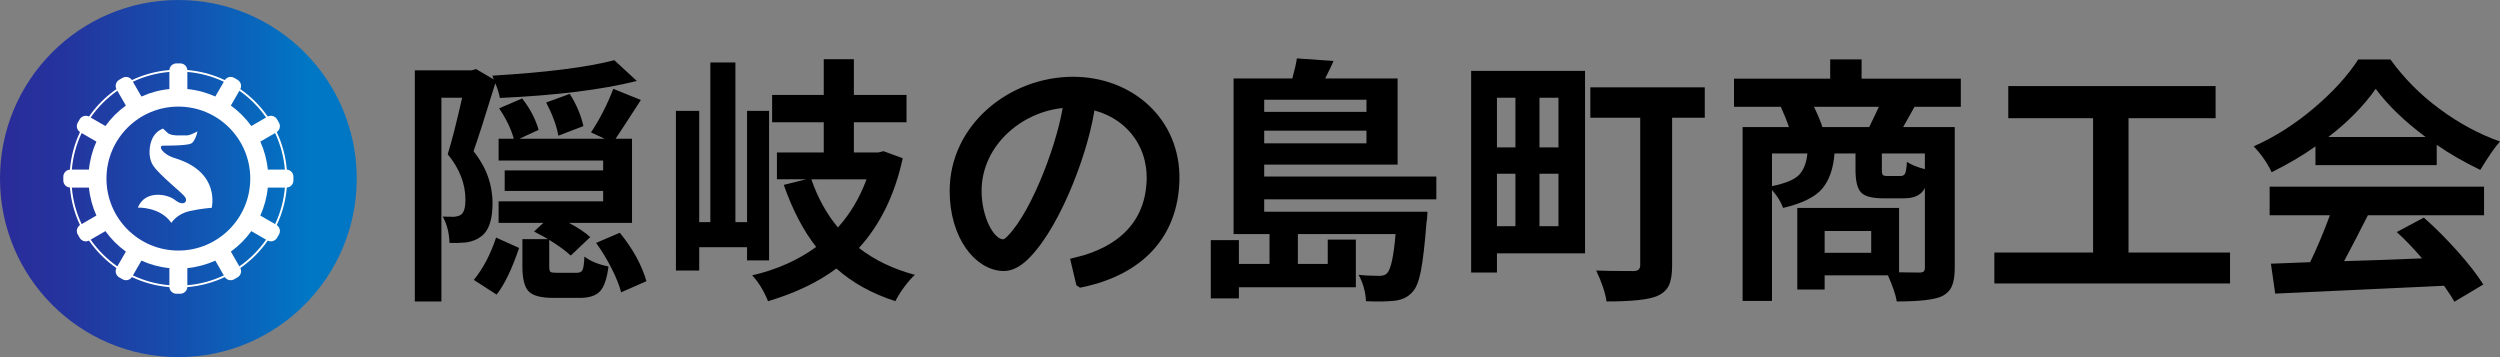
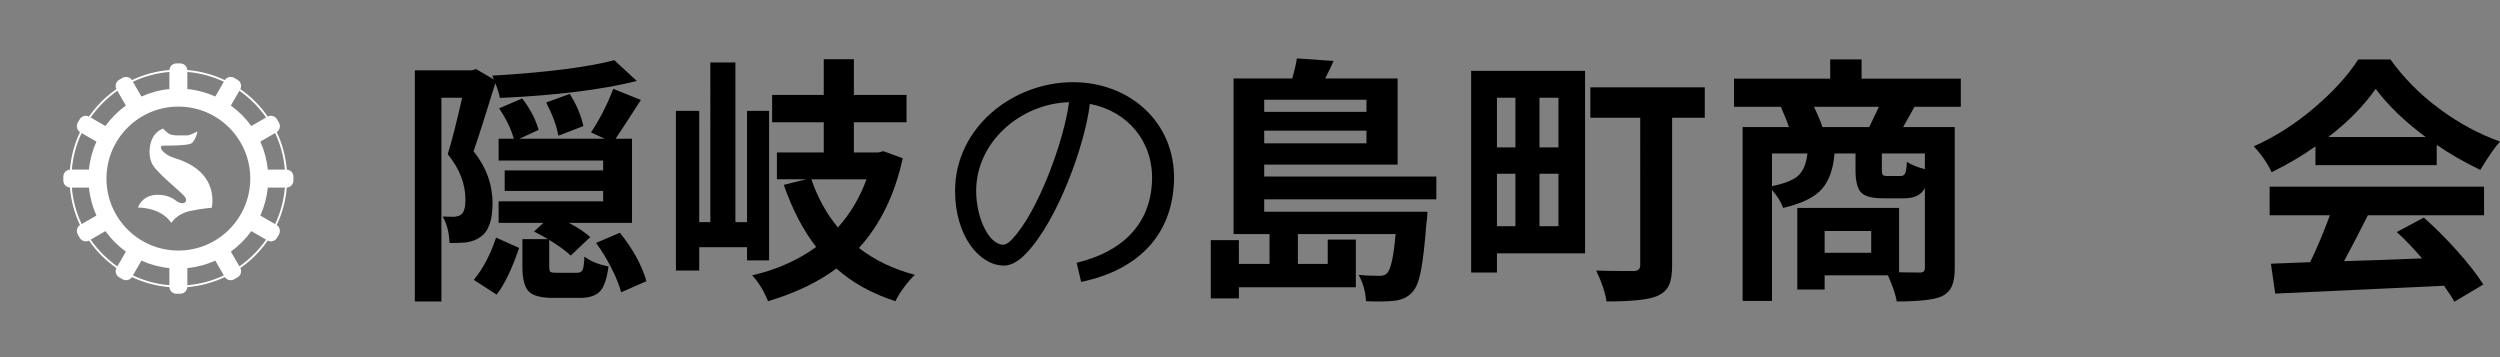
<svg xmlns="http://www.w3.org/2000/svg" id="_レイヤー_1" width="462" height="66" viewBox="0 0 462 66">
  <rect x="0" y="0" width="462" height="66" fill="#808080" stroke="none" />
  <defs>
    <style>.cls-1{fill:#fff;}.cls-2{fill:url(#_新規グラデーションスウォッチ_12);}.cls-3{fill:none;stroke:#000;stroke-width:2px;}</style>
    <linearGradient id="_新規グラデーションスウォッチ_12" x1="0" y1="33" x2="65.926" y2="33" gradientUnits="userSpaceOnUse">
      <stop offset="0" stop-color="#2a2b99" />
      <stop offset=".181" stop-color="#24349e" />
      <stop offset=".483" stop-color="#164dad" />
      <stop offset=".865" stop-color="#0077c5" />
    </linearGradient>
  </defs>
  <g>
    <g>
      <path d="M113.521,11.123l4.163,3.841c-6.487,1.623-14.923,2.669-25.308,3.138-.157-.843-.437-1.748-.842-2.716-1.902,6.181-3.244,10.366-4.023,12.551,2.339,2.935,3.509,6.151,3.509,9.647,0,3.091-.718,5.136-2.152,6.135-.655,.531-1.544,.89-2.667,1.076-.967,.094-2.011,.125-3.134,.094-.063-1.904-.484-3.528-1.263-4.87,.562,.031,1.247,.046,2.059,.046,.655-.062,1.107-.202,1.357-.421,.53-.405,.795-1.311,.795-2.716,0-2.965-1.092-5.775-3.275-8.43,.717-2.278,1.606-5.76,2.667-10.443h-3.836V55.708h-4.911V12.997h10.525l.795-.235,3.275,1.92c-.032-.062-.063-.14-.094-.234-.031-.094-.063-.18-.094-.258-.031-.077-.063-.148-.093-.21,10.011-.593,17.526-1.546,22.548-2.857Zm-21.753,43.319l-4.21-2.716c1.714-2.091,3.087-4.698,4.117-7.821l4.257,1.92c-1.341,3.934-2.729,6.806-4.163,8.617Zm11.227-4.027h3.602c.53,0,.881-.171,1.053-.515,.171-.343,.288-1.17,.351-2.481,1.091,.843,2.573,1.452,4.444,1.826-.281,2.248-.803,3.777-1.567,4.589-.765,.812-2.004,1.217-3.719,1.217h-4.912c-2.277,0-3.797-.406-4.561-1.217-.765-.812-1.146-2.326-1.146-4.543v-5.105h4.724c-.343-.218-1.201-.686-2.572-1.405l1.731-1.593h-8.28v-3.98h19.32v-1.92h-18.197v-3.794h18.197v-1.826h-19.32v-4.027h2.807c-.5-1.811-1.403-3.684-2.714-5.62l4.257-1.826c1.465,1.873,2.479,3.809,3.041,5.807l-3.555,1.64h15.765l-2.526-1.171c1.621-2.436,2.994-5.12,4.117-8.055l5.099,2.061c-2.682,4.152-4.242,6.541-4.678,7.166h3.04v15.548h-11.648c1.746,.937,3.056,1.811,3.929,2.622l-3.602,3.419c-.842-.812-2.168-1.779-3.976-2.904v4.918c0,.561,.078,.898,.234,1.007,.156,.11,.577,.163,1.263,.163Zm4.818-27.115l-4.631,1.779c-.312-1.811-1.061-3.856-2.245-6.135l4.35-1.593c1.216,1.906,2.058,3.887,2.526,5.948Zm2.339,21.589l4.397-1.873c2.401,2.966,4.038,5.948,4.912,8.945l-4.678,2.06c-.312-1.249-.905-2.731-1.777-4.449-.874-1.717-1.824-3.278-2.854-4.683Z" />
      <path d="M142.125,48.121h-4.07v-2.436h-8.841v4.309h-4.304V20.49h4.304v20.559h2.058V11.545h4.631v29.504h2.152V20.49h4.07v27.631Zm21.145-20.184l3.555,1.311c-1.466,6.743-4.163,12.269-8.093,16.578,2.901,2.248,6.346,3.903,10.339,4.964-.625,.562-1.287,1.319-1.988,2.271s-1.239,1.819-1.614,2.6c-4.335-1.405-7.968-3.419-10.9-6.041-3.4,2.528-7.609,4.543-12.63,6.041-.842-2.03-1.824-3.622-2.947-4.777,4.491-1.031,8.436-2.779,11.835-5.245-2.37-3.028-4.367-6.853-5.988-11.474l4.117-1.031h-5.38v-4.964h8.654v-5.573h-9.543v-5.058h9.543v-6.604h5.567v6.604h9.73v5.058h-9.73v5.573h4.538l.936-.234Zm-3.135,5.198h-10.198c1.185,3.436,2.822,6.401,4.912,8.898,2.276-2.528,4.038-5.495,5.286-8.898Z" />
      <path d="M265.435,36.834h-31.81v2.296h30.173c-.032,.905-.094,1.592-.188,2.06-.312,3.997-.655,6.955-1.029,8.875-.375,1.92-.889,3.208-1.544,3.864-.749,.904-1.825,1.451-3.228,1.639-1.31,.155-3.103,.188-5.379,.094-.063-1.686-.515-3.31-1.357-4.871,1.123,.125,2.416,.188,3.883,.188,.624,0,1.091-.171,1.403-.515,.686-.749,1.2-3.153,1.544-7.212h-18.057v5.526h5.52v-4.497h5.193v8.804h-21.612v2.061h-5.193v-10.772h5.193v4.403h5.661v-5.526h-6.643V14.496h10.853c.437-1.561,.717-2.794,.842-3.7l6.783,.468c-.188,.468-.702,1.545-1.544,3.231h13.379v15.922h-24.653v2.202h31.81v4.214Zm-12.912-18.405h-18.899v2.248h18.899v-2.248Zm-18.899,8.055h18.899v-2.342h-18.899v2.342Z" />
-       <path d="M292.917,13.091V46.81h-16.28v3.559h-4.771V13.091h21.051Zm-12.865,4.964h-3.415v9.179h3.415v-9.179Zm-3.415,14.05v9.694h3.415v-9.694h-3.415Zm11.368-4.871v-9.179h-3.509v9.179h3.509Zm-3.509,14.565h3.509v-9.694h-3.509v9.694Zm30.547-25.664v5.62h-6.035v27.35c0,1.593-.203,2.81-.608,3.653-.406,.843-1.108,1.482-2.105,1.92-1.497,.686-4.631,1.031-9.403,1.031-.25-1.655-.889-3.56-1.918-5.714,1.216,.063,3.524,.094,6.923,.094,.811,0,1.216-.359,1.216-1.077V21.754h-9.216v-5.62h21.144Z" />
+       <path d="M292.917,13.091V46.81h-16.28v3.559h-4.771V13.091h21.051Zm-12.865,4.964h-3.415v9.179h3.415v-9.179m-3.415,14.05v9.694h3.415v-9.694h-3.415Zm11.368-4.871v-9.179h-3.509v9.179h3.509Zm-3.509,14.565h3.509v-9.694h-3.509v9.694Zm30.547-25.664v5.62h-6.035v27.35c0,1.593-.203,2.81-.608,3.653-.406,.843-1.108,1.482-2.105,1.92-1.497,.686-4.631,1.031-9.403,1.031-.25-1.655-.889-3.56-1.918-5.714,1.216,.063,3.524,.094,6.923,.094,.811,0,1.216-.359,1.216-1.077V21.754h-9.216v-5.62h21.144Z" />
      <path d="M362.361,19.74h-8.561c-.125,.219-.827,1.469-2.105,3.747h9.543v25.992c0,1.469-.18,2.607-.538,3.419-.359,.812-.99,1.435-1.895,1.873-1.373,.624-4.133,.937-8.28,.937-.218-1.281-.765-2.888-1.637-4.824h-11.695v2.623h-5.053v-15.08h18.806v11.895c1.123,.032,2.37,.047,3.742,.047,.405,0,.678-.07,.819-.21,.14-.141,.21-.382,.21-.726v-14.705c-.625,1.281-1.903,1.92-3.836,1.92h-3.883c-2.058,0-3.423-.367-4.093-1.101-.671-.733-1.006-2.099-1.006-4.098v-3.091h-3.883c-.219,2.841-.991,5.026-2.316,6.557-1.326,1.53-3.719,2.7-7.181,3.512-.406-1.124-1.092-2.232-2.058-3.325v20.513h-5.427V23.487h8.561c-.312-.967-.811-2.217-1.497-3.747h-8.654v-5.198h17.776v-3.56h5.801v3.56h18.338v5.198Zm-34.898,8.618v6.041c2.463-.5,4.124-1.186,4.982-2.061,.857-.873,1.38-2.201,1.567-3.98h-6.549Zm9.309-4.871h8.654c1.123-2.31,1.715-3.559,1.777-3.747h-11.975c.811,1.718,1.325,2.966,1.544,3.747Zm9.029,23.229v-4.027h-8.607v4.027h8.607Zm9.918-15.455v-2.903h-7.953v3.044c0,.5,.062,.812,.187,.937,.125,.125,.39,.188,.795,.188h2.479c.405,0,.686-.156,.842-.468,.156-.312,.265-1.031,.328-2.155,.779,.532,1.886,.984,3.322,1.358Z" />
-       <path d="M393.351,46.669h18.759v5.714h-43.552v-5.714h18.244V21.848h-15.671v-5.948h38.313v5.948h-16.093v24.821Z" />
      <path d="M427.897,30.512v-3.465c-2.308,1.654-5.006,3.247-8.093,4.776-.812-1.717-1.918-3.309-3.322-4.776,3.929-1.748,7.656-4.122,11.181-7.119,3.524-2.998,6.237-5.979,8.14-8.945h5.941c2.495,3.466,5.527,6.518,9.099,9.155,3.571,2.639,7.29,4.645,11.157,6.018-.812,.844-2.028,2.592-3.649,5.245-3.025-1.467-5.707-3.012-8.046-4.636v3.747h-22.407Zm-8.467,9.273v-5.292h39.623v5.292h-21.472c-1.59,3.154-3.057,5.979-4.397,8.477,3.368-.094,8.171-.265,14.408-.515-1.622-1.904-3.181-3.528-4.678-4.871l5.005-2.669c2.152,1.905,4.241,3.997,6.269,6.276,2.027,2.279,3.602,4.308,4.725,6.088l-5.333,3.184c-.281-.532-.92-1.515-1.918-2.951-1.31,.063-11.711,.546-31.202,1.452l-.795-5.526,7.251-.282c1.247-2.56,2.463-5.448,3.649-8.664h-11.134Zm10.853-14.471h17.963c-3.899-2.903-6.97-5.869-9.216-8.898-2.245,3.185-5.162,6.152-8.748,8.898Z" />
    </g>
    <g>
-       <path class="cls-2" d="M32.963,0C14.758,0,0,14.775,0,33s14.758,33,32.963,33,32.963-14.775,32.963-33S51.168,0,32.963,0Z" />
      <g>
        <path class="cls-1" d="M53,31.342c-.202-2.463-.848-4.801-1.858-6.934,.57-.38,.755-1.141,.408-1.743l-.353-.612c-.348-.603-1.102-.823-1.717-.515-1.374-1.978-3.092-3.698-5.068-5.074,.307-.615,.088-1.37-.515-1.718l-.611-.353c-.601-.347-1.362-.162-1.741,.408-2.131-1.011-4.467-1.658-6.926-1.86-.045-.683-.61-1.223-1.304-1.223h-.706c-.693,0-1.259,.54-1.304,1.223-2.46,.202-4.795,.849-6.926,1.86-.379-.57-1.14-.756-1.741-.408l-.611,.353c-.603,.348-.822,1.104-.515,1.719-1.976,1.375-3.694,3.096-5.068,5.074-.614-.308-1.369-.088-1.717,.515l-.353,.612c-.347,.602-.162,1.363,.408,1.743-1.01,2.133-1.656,4.472-1.858,6.934-.682,.045-1.222,.611-1.222,1.305v.706c0,.694,.54,1.26,1.222,1.305,.202,2.462,.848,4.801,1.858,6.934-.57,.38-.755,1.141-.408,1.743l.353,.612c.348,.603,1.103,.823,1.717,.515,1.374,1.978,3.092,3.698,5.068,5.073-.307,.615-.088,1.37,.515,1.719l.611,.353c.601,.347,1.362,.162,1.741-.408,2.131,1.011,4.466,1.658,6.926,1.86,.045,.683,.61,1.223,1.304,1.223h.706c.693,0,1.259-.54,1.304-1.223,2.46-.202,4.795-.849,6.926-1.86,.379,.57,1.14,.756,1.741,.408l.611-.353c.603-.348,.822-1.104,.515-1.719,1.976-1.375,3.694-3.096,5.068-5.073,.614,.308,1.369,.088,1.717-.515l.353-.612c.347-.602,.162-1.363-.408-1.743,1.01-2.133,1.656-4.472,1.858-6.934,.682-.045,1.222-.611,1.222-1.305v-.706c0-.694-.54-1.26-1.222-1.305Zm-3.511,3.321h3.158c-.2,2.396-.829,4.671-1.808,6.749l-2.73-1.578c.723-1.604,1.2-3.344,1.381-5.171Zm0-3.325c-.181-1.827-.657-3.567-1.381-5.171l2.73-1.578c.98,2.078,1.608,4.354,1.808,6.749h-3.158Zm-.316-9.626l-2.729,1.577c-1.048-1.456-2.326-2.735-3.78-3.784l1.576-2.732c1.921,1.342,3.593,3.016,4.933,4.939Zm-17.871,27.833v3.161c-2.393-.2-4.666-.83-6.742-1.81l1.576-2.733c1.603,.724,3.341,1.201,5.165,1.382Zm.82,.061c.278,.014,.559,.021,.84,.021s.562-.007,.84-.021c-.278,.014-.559,.021-.84,.021s-.562-.007-.84-.021Zm2.501-.061c1.825-.181,3.563-.658,5.165-1.382l1.576,2.733c-2.076,.981-4.349,1.61-6.742,1.81v-3.161Zm-1.661-3.243c-7.338,0-13.287-5.955-13.287-13.301s5.949-13.301,13.287-13.301,13.287,5.955,13.287,13.301-5.949,13.301-13.287,13.301Zm1.661-29.846v-3.161c2.393,.2,4.666,.83,6.742,1.81l-1.576,2.733c-1.603-.724-3.341-1.201-5.165-1.382Zm-.82-.061c-.279-.014-.559-.021-.841-.021s-.562,.007-.841,.021c.279-.014,.559-.021,.841-.021s.562,.007,.841,.021Zm-2.502,.061c-1.825,.181-3.563,.658-5.165,1.382l-1.576-2.733c2.076-.981,4.349-1.61,6.742-1.81v3.161Zm-9.616,.316l1.575,2.732c-1.454,1.049-2.732,2.328-3.78,3.784l-2.729-1.577c1.34-1.923,3.012-3.597,4.933-4.939Zm-5.249,14.565h-3.158c.2-2.396,.829-4.671,1.808-6.749l2.73,1.578c-.723,1.604-1.2,3.344-1.381,5.171Zm0,3.325c.181,1.827,.657,3.567,1.381,5.171l-2.73,1.578c-.98-2.078-1.608-4.354-1.808-6.749h3.158Zm.316,9.626l2.729-1.577c1.048,1.456,2.326,2.735,3.78,3.784l-1.575,2.732c-1.921-1.342-3.593-3.016-4.933-4.939Zm27.486,4.939l-1.575-2.732c1.454-1.049,2.732-2.328,3.78-3.784l2.729,1.577c-1.34,1.923-3.013,3.597-4.933,4.939Z" />
        <path class="cls-1" d="M25.468,38.37s4.095-.201,6.205,2.821c0,0,.981-1.655,3.349-2.178,2.368-.522,4.095-.603,4.095-.603,0,0,1.719-6.58-6.734-9.163-2.499-.764-3.181-2.331-2.258-2.331s4.456,0,5.219-.402c.494-.26,1.05-1.469,1.13-2.232-.072,.026-1.349,.794-2.054,.745-.841-.059-2.73,.201-3.452-.482-.369-.349-.854-.785-.854-.785,0,0-1.194,.383-1.876,1.669s-.963,3.617,.08,5.184c1.207,1.812,5.451,5.088,5.901,5.827,.562,.924-.41,1.699-1.855,.534-1.445-1.165-5.571-1.9-6.896,1.395Z" />
      </g>
    </g>
  </g>
  <g>
-     <path class="cls-3" d="M199.795,52.1l-.832-3.54c8.269-1.978,13.678-6.976,13.938-15.254,.208-7.133-4.472-12.755-11.493-14.11-.936,7.758-6.033,21.607-11.701,27.543-1.3,1.405-2.757,2.343-4.16,2.343-4.577,0-9.049-5.519-9.049-13.797,0-11.715,10.661-20.097,21.791-20.097,10.505,0,18.93,7.445,18.67,18.118-.26,9.788-6.241,16.504-17.162,18.795Zm-19.398-16.816c0,5.05,2.392,9.943,4.993,9.943,.624,0,1.3-.625,1.664-1.041,4.785-4.998,9.621-18.326,10.505-25.303-8.841,.26-17.162,7.237-17.162,16.4Z" />
    <path d="M199.795,52.1l-.832-3.54c8.269-1.978,13.678-6.976,13.938-15.254,.208-7.133-4.472-12.755-11.493-14.11-.936,7.758-6.033,21.607-11.701,27.543-1.3,1.405-2.757,2.343-4.16,2.343-4.577,0-9.049-5.519-9.049-13.797,0-11.715,10.661-20.097,21.791-20.097,10.505,0,18.93,7.445,18.67,18.118-.26,9.788-6.241,16.504-17.162,18.795Zm-19.398-16.816c0,5.05,2.392,9.943,4.993,9.943,.624,0,1.3-.625,1.664-1.041,4.785-4.998,9.621-18.326,10.505-25.303-8.841,.26-17.162,7.237-17.162,16.4Z" />
  </g>
</svg>